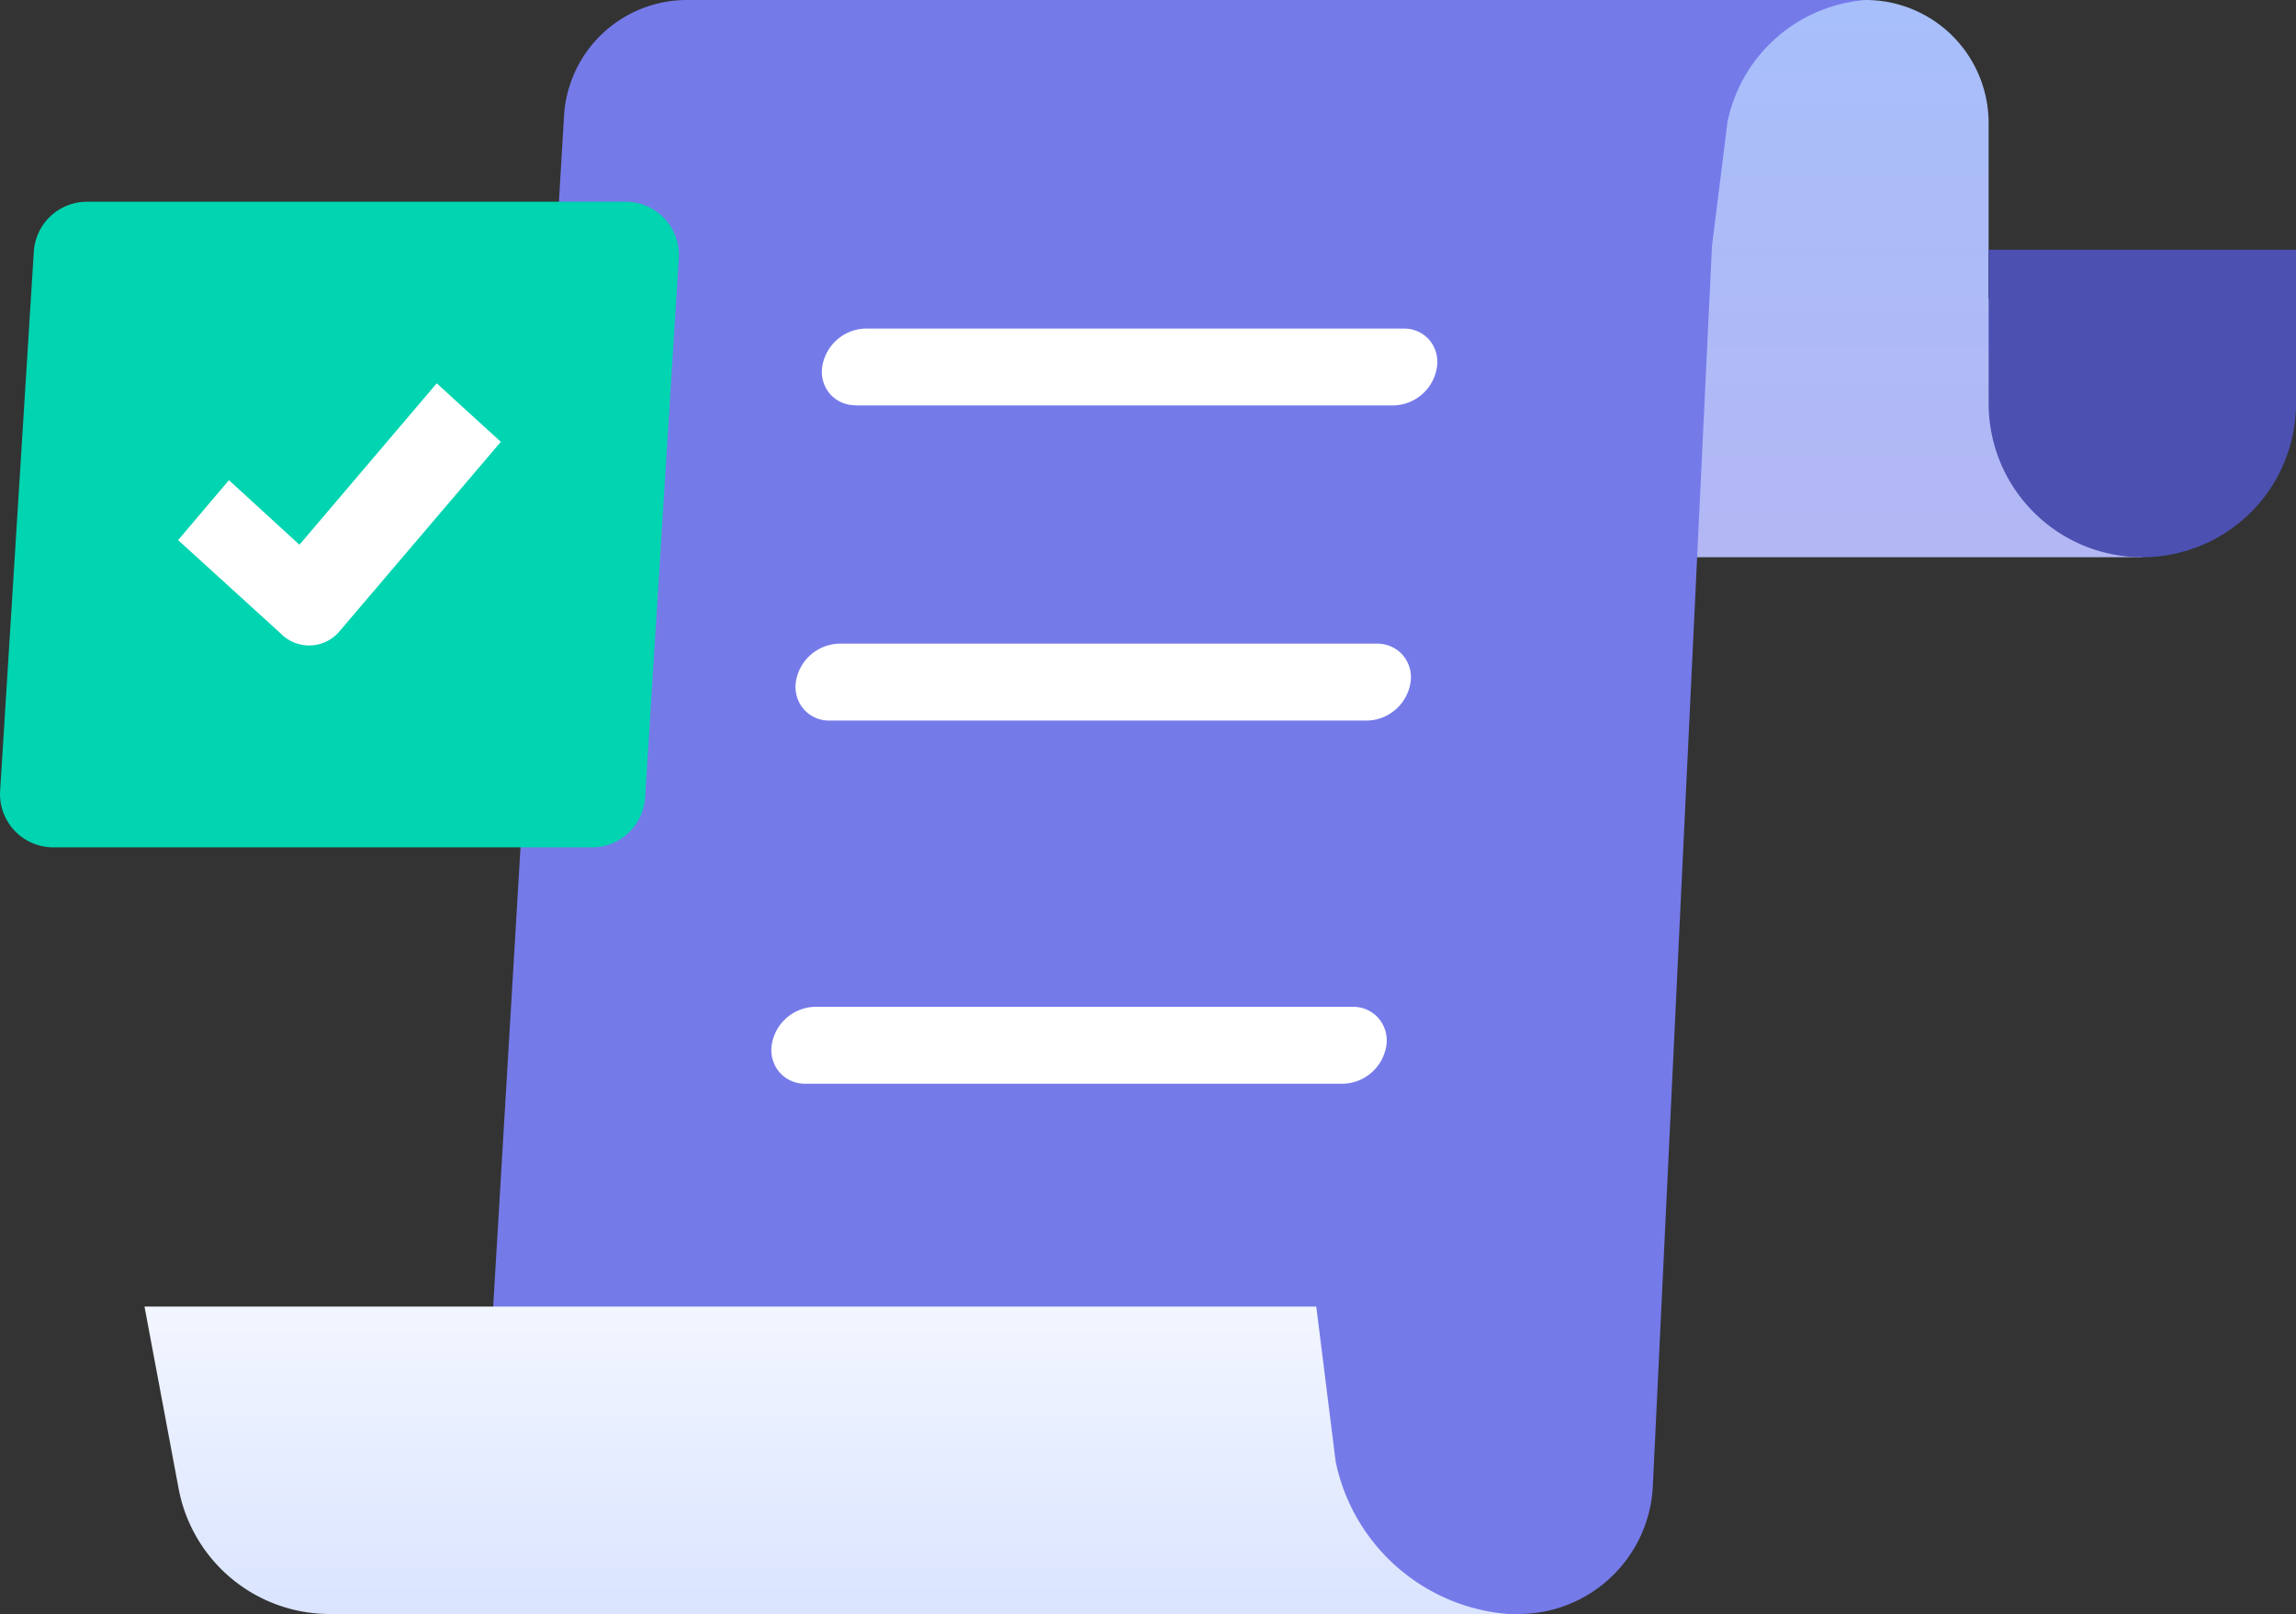
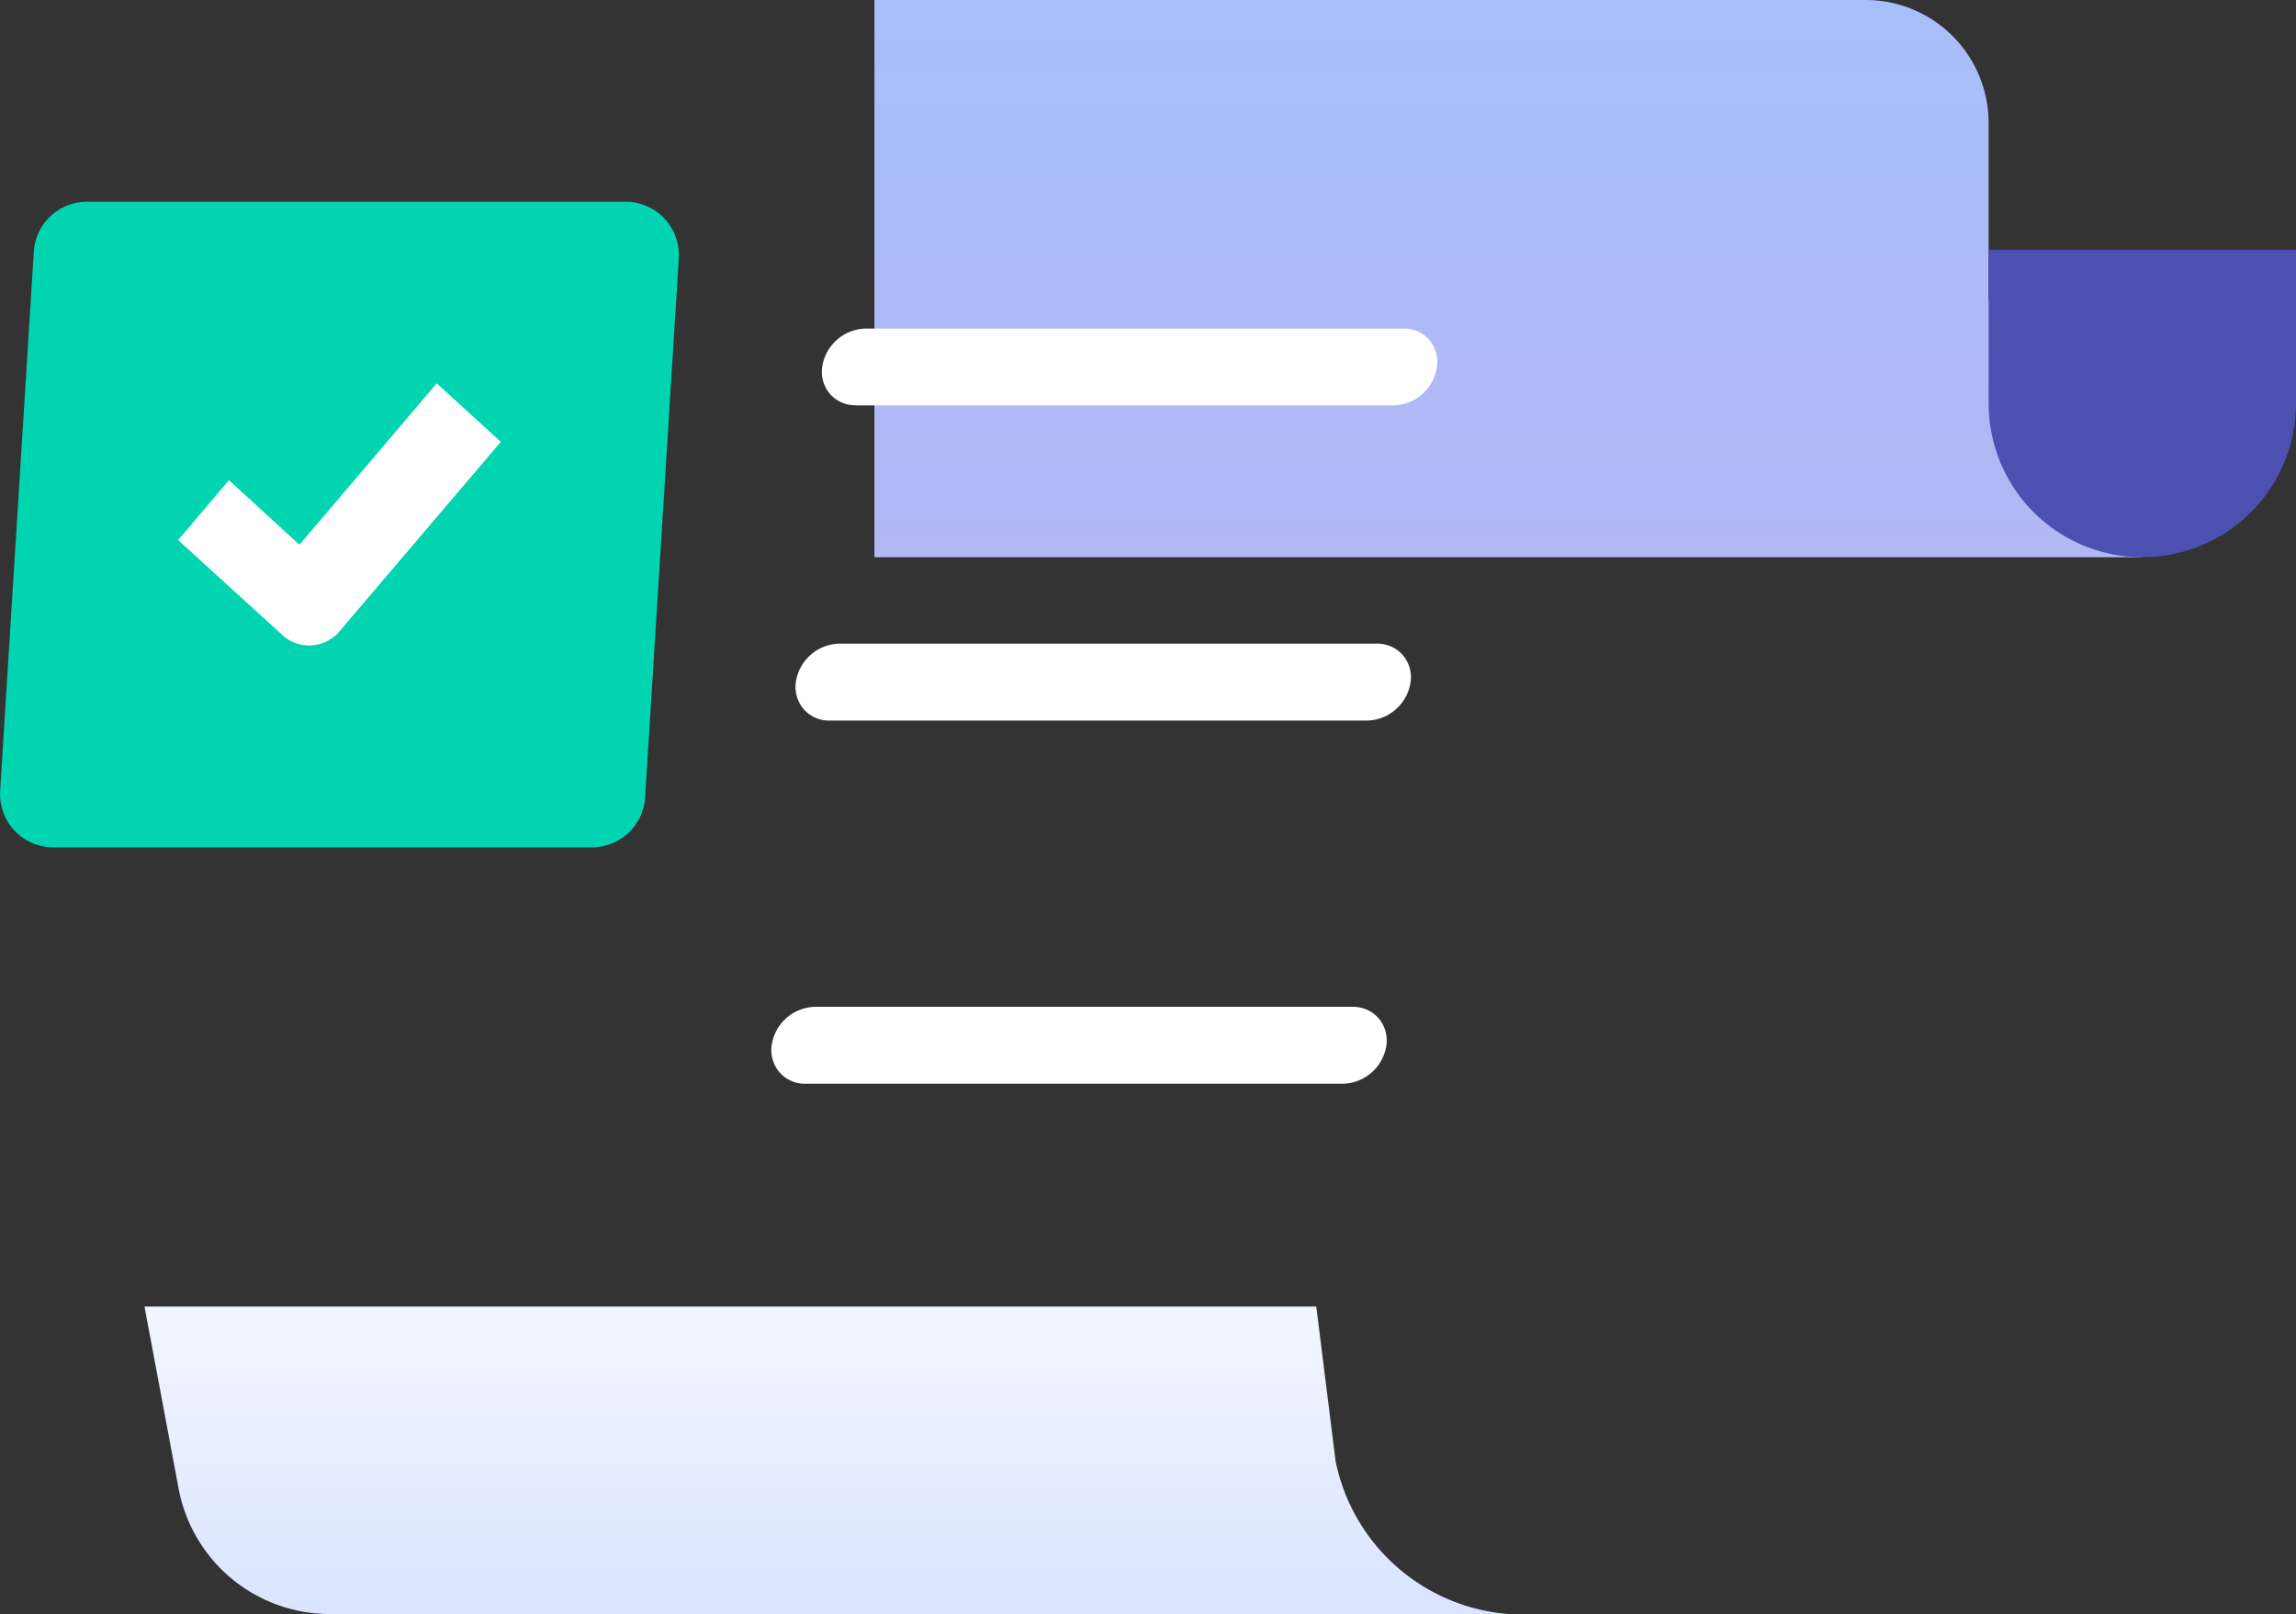
<svg xmlns="http://www.w3.org/2000/svg" width="56.915" height="40.001" viewBox="0 0 56.915 40.001">
  <rect x="0" y="0" width="56.915" height="40.001" fill="#333333" stroke="none" />
  <defs>
    <linearGradient id="linear-gradient" x1="0.5" y1="1" x2="0.5" gradientUnits="objectBoundingBox">
      <stop offset="0" stop-color="#b3b7f4" />
      <stop offset="1" stop-color="#a7bffb" />
    </linearGradient>
    <linearGradient id="linear-gradient-2" x1="0.5" x2="0.5" y2="1" gradientUnits="objectBoundingBox">
      <stop offset="0" stop-color="#f2f6ff" />
      <stop offset="1" stop-color="#dae4ff" />
    </linearGradient>
  </defs>
  <g id="Icon_Control" data-name="Icon Control" transform="translate(56.915) rotate(180)">
    <path id="Rectangle" d="M-3.81,3.048A3.048,3.048,0,0,0-6.857,0H-31.429V13.81H0L-3.81,7.392Z" transform="translate(3.81) rotate(-180)" fill="url(#linear-gradient)" />
    <path id="Rectangle-2" data-name="Rectangle" d="M0,0H7.619a0,0,0,0,1,0,0V3.81a3.81,3.81,0,0,1-3.81,3.81h0A3.81,3.81,0,0,1,0,3.81V0A0,0,0,0,1,0,0Z" transform="translate(7.619 -6.19) rotate(-180)" fill="#4c50b1" />
-     <path id="Combined_Shape_Copy" data-name="Combined Shape Copy" d="M-34.476,40h25.87a3.33,3.33,0,0,0,3.33-3.174L-3.81,6.095l.384-3.071A3.8,3.8,0,0,1,0,0H-29.224a3.052,3.052,0,0,0-3.042,2.867L-34.476,40Z" transform="translate(10.667 0) rotate(-180)" fill="#757ae9" />
    <path id="Combined_Shape" data-name="Combined Shape" d="M-29.219,7.619H-.006A4.754,4.754,0,0,1-4.282,3.839L-4.762,0H-33.809l.846,4.512A3.811,3.811,0,0,0-29.219,7.619Z" transform="translate(19.524 -32.381) rotate(-180)" fill="url(#linear-gradient-2)" />
    <g id="Group_36" data-name="Group 36" transform="translate(20.776 -7.858)">
      <path id="Combined_Shape-2" data-name="Combined Shape" d="M-15.666,18.715H-2.333a1.115,1.115,0,0,0,1.073-.953.844.844,0,0,0-.2-.676.833.833,0,0,0-.637-.277H-15.426a1.113,1.113,0,0,0-1.072.952.846.846,0,0,0,.2.677A.831.831,0,0,0-15.666,18.715Zm.6-9H-1.732A1.115,1.115,0,0,0-.66,8.761a.846.846,0,0,0-.2-.676.832.832,0,0,0-.635-.276H-14.826a1.115,1.115,0,0,0-1.073.952.848.848,0,0,0,.2.677A.832.832,0,0,0-15.066,9.715Zm.653-7.81H-1.08A1.114,1.114,0,0,0-.007.952.846.846,0,0,0-.2.276.832.832,0,0,0-.84,0H-14.173a1.115,1.115,0,0,0-1.073.952.847.847,0,0,0,.2.676A.832.832,0,0,0-14.413,1.9Z" transform="translate(0.512 -0.285) rotate(-180)" fill="#fff" />
    </g>
    <g id="Group_61" data-name="Group 61" transform="translate(57 -5) rotate(-180)">
      <path id="Path" d="M15.595,0a1.32,1.32,0,0,1,1.317,1.4l-.835,13.36A1.32,1.32,0,0,1,14.76,16H1.405A1.32,1.32,0,0,1,.088,14.6L.923,1.238A1.32,1.32,0,0,1,2.24,0Z" fill="#00d4b0" />
      <path id="Path-2" data-name="Path" d="M3.008,4,1.26,2.4,0,3.885,2.543,6.2a.986.986,0,0,0,1.425-.016L8,1.45,6.411,0Z" transform="translate(4.5 4.5)" fill="#fff" />
    </g>
  </g>
</svg>